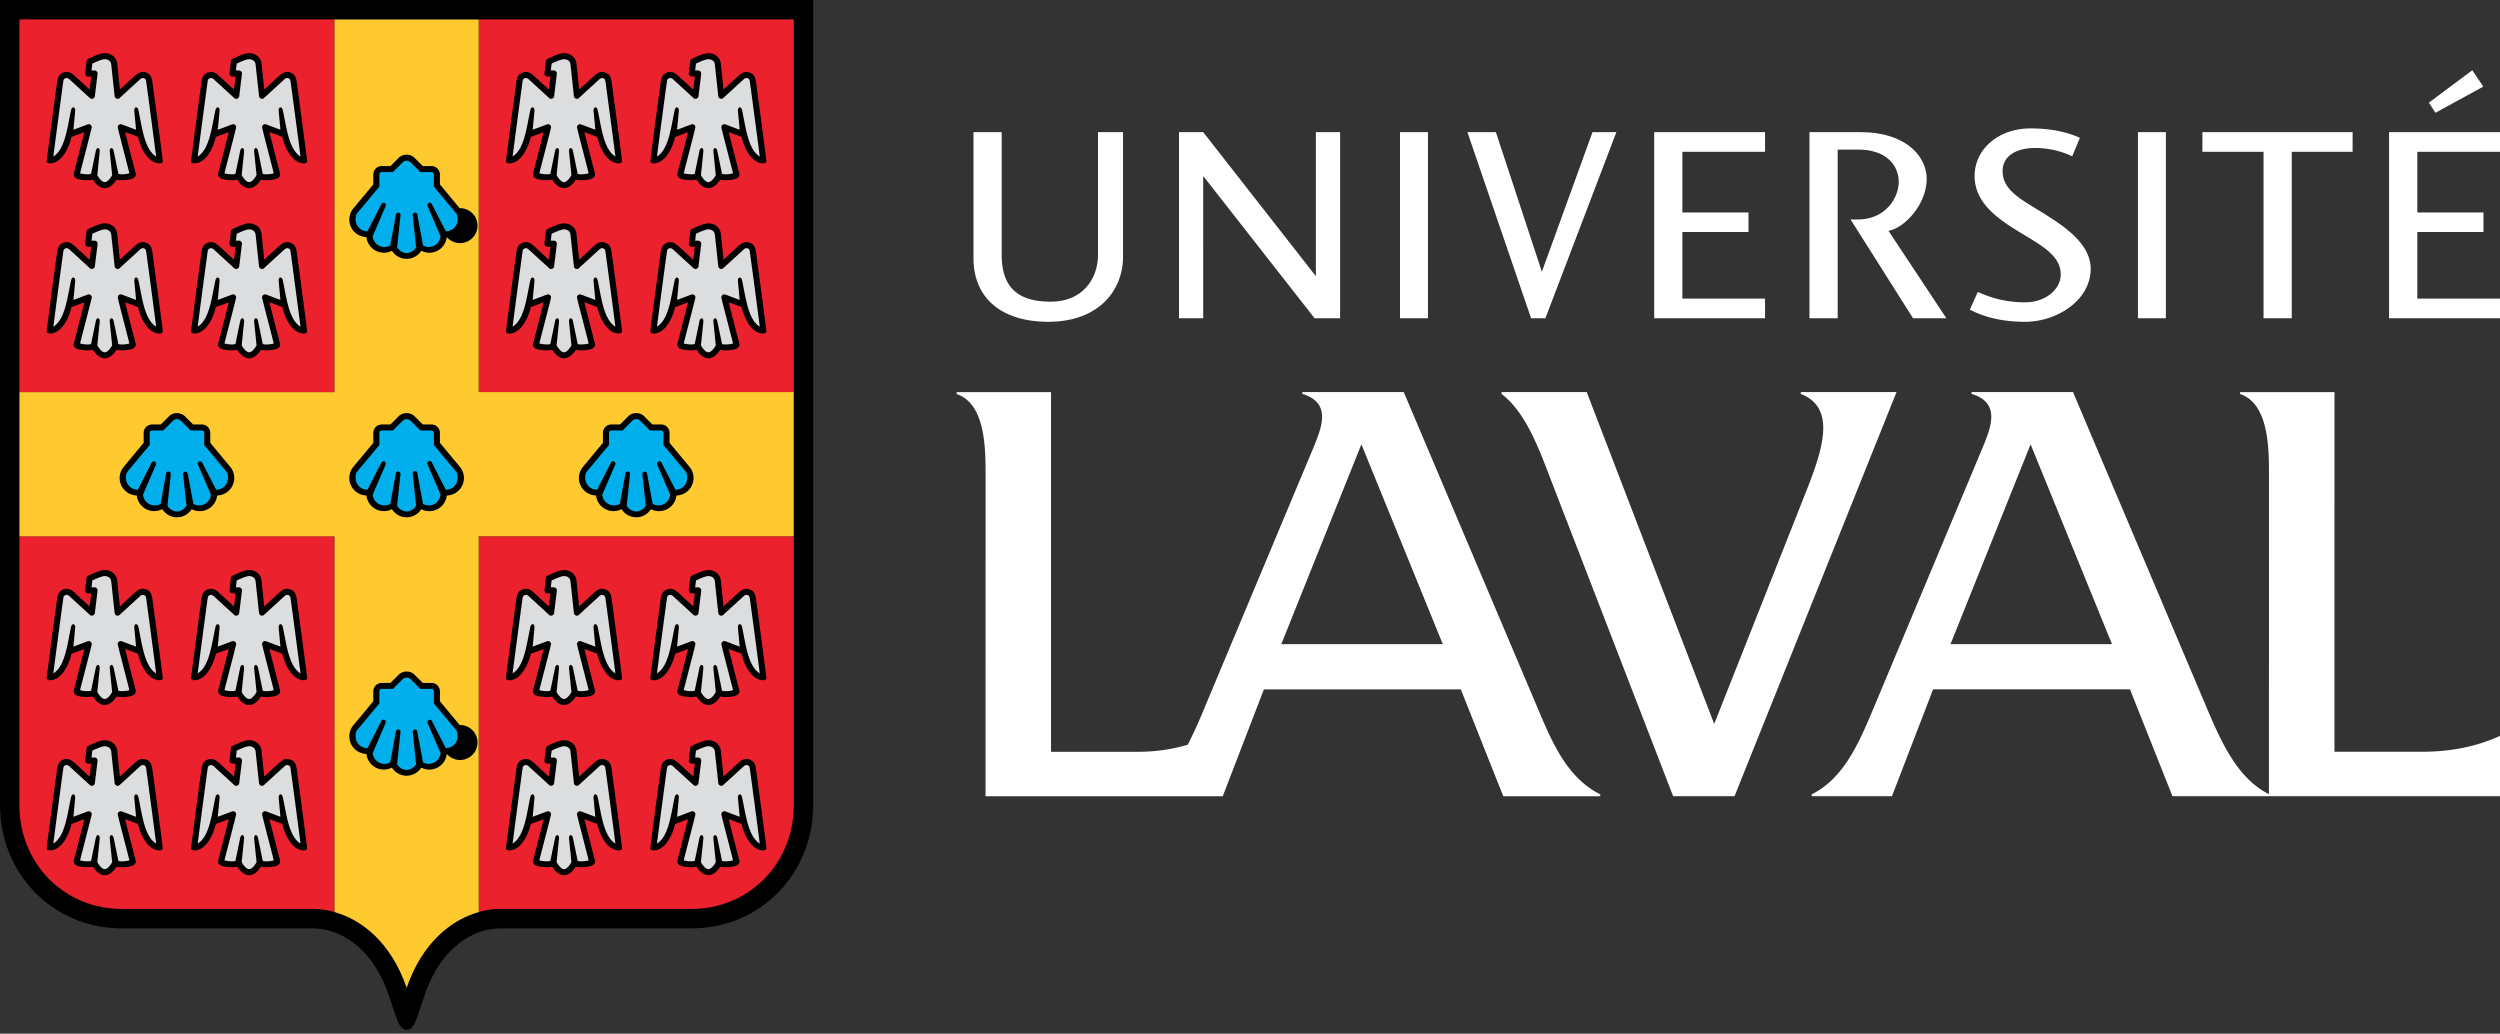
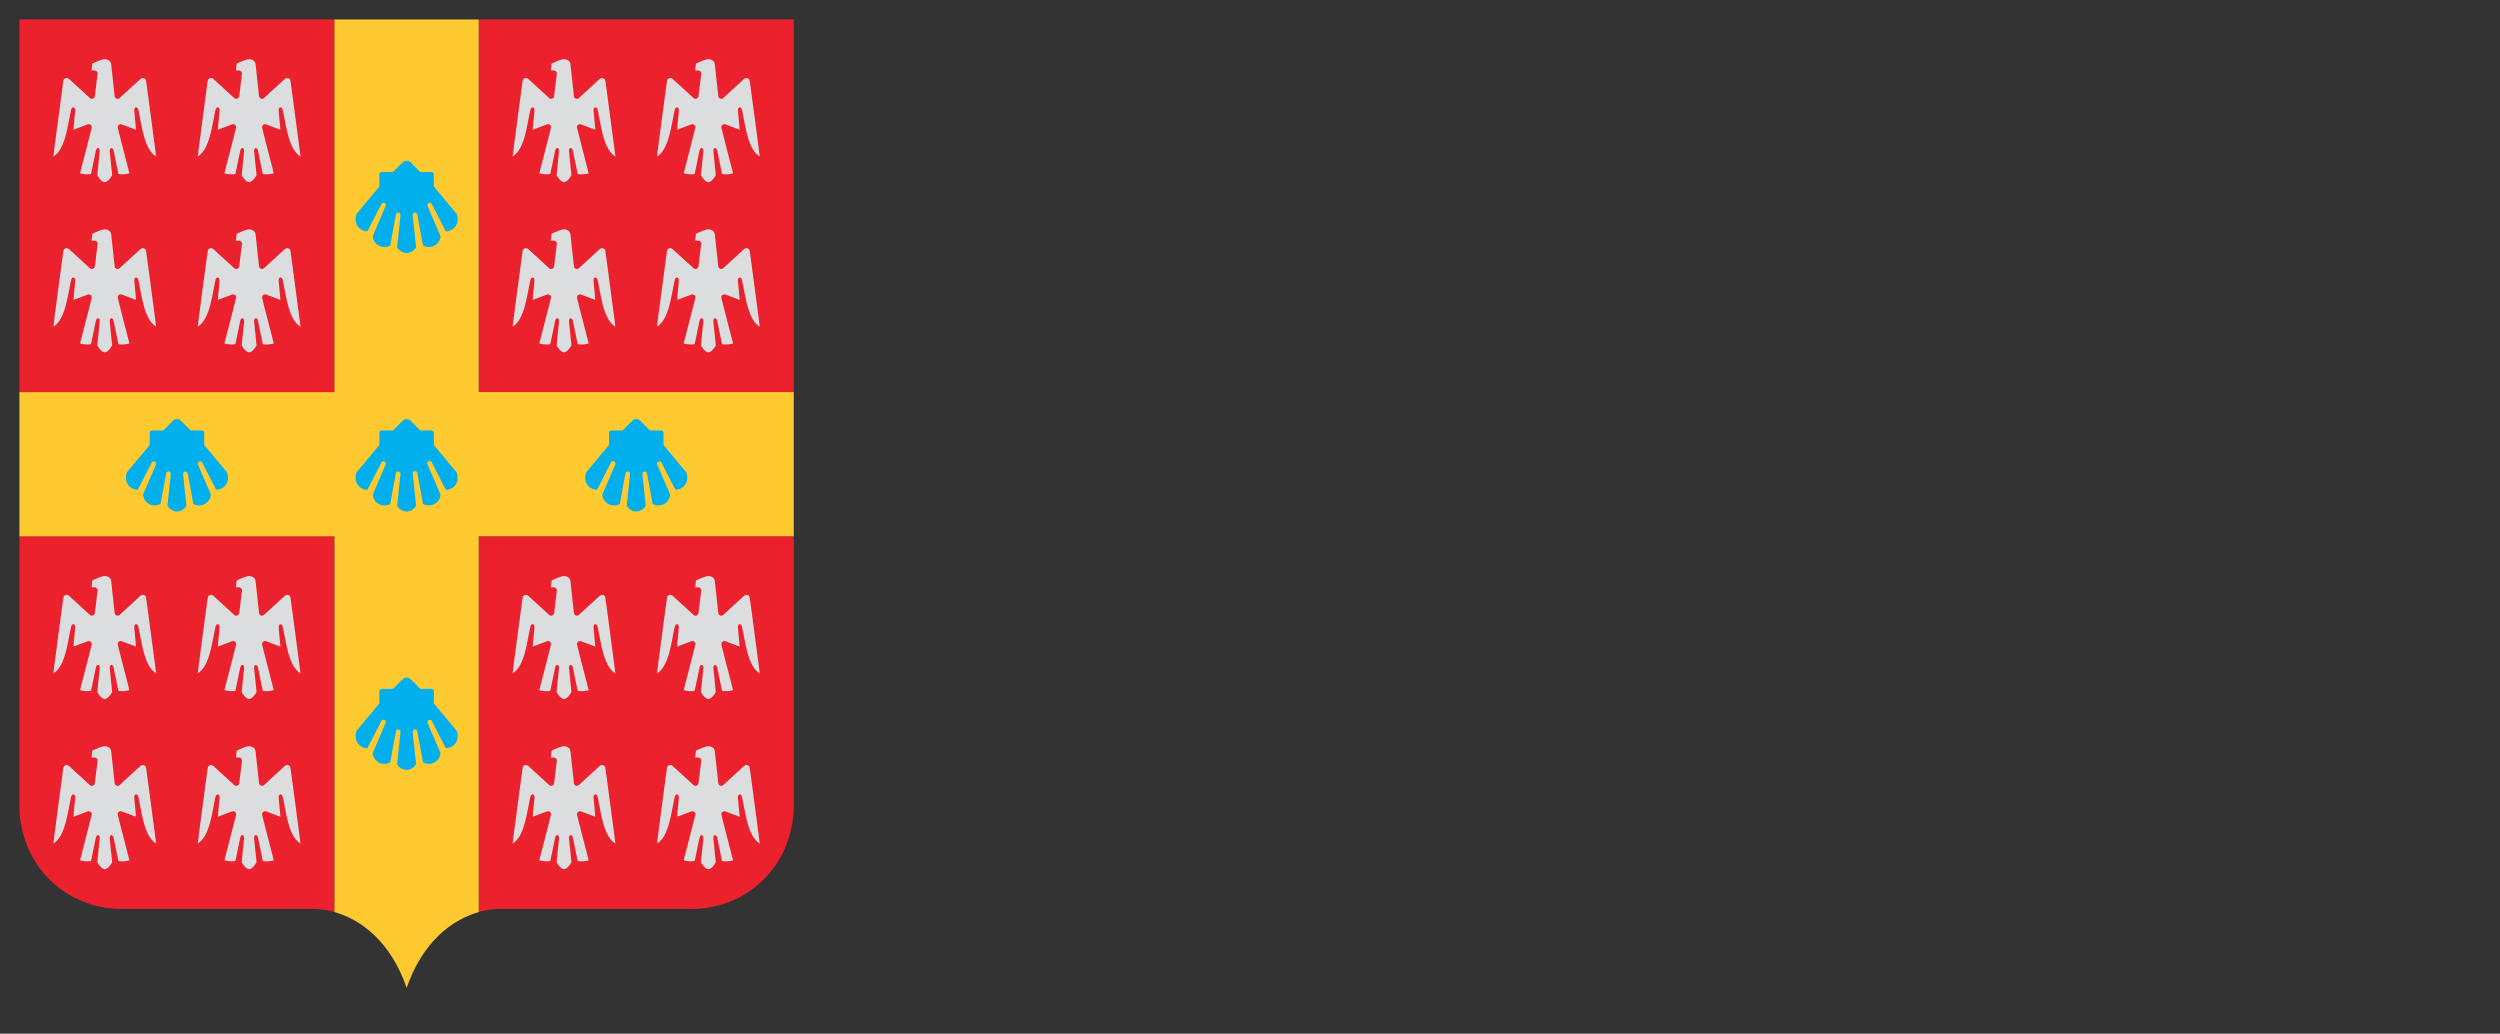
<svg xmlns="http://www.w3.org/2000/svg" viewBox="0 0 104 43">
  <rect x="0" y="0" width="104" height="43" fill="#333333" stroke="none" />
  <g fill="none">
-     <path d="M45.677 5.498h1.04v5.193c0 1.34-.96 2.695-3.109 2.695-1.949 0-3.111-.988-3.111-2.647V5.498h1.173v5.095c0 1.337.647 1.956 2.034 1.956 1.362 0 1.973-.982 1.973-1.956V5.498zm4.378 0h-1.008v7.741h1.006V7.321l4.635 5.919h1.06V5.498H54.74v5.992zm9.348 0v7.741H58.24V5.498zm1.642 0h1.184l1.913 5.807 2.106-5.807h.993l-2.952 7.741h-.596zm12.381 0v.816h-3.44v2.524h2.751v.813h-2.751v2.77h3.44v.819h-4.612V5.498zm5.136 4.106l.13-.037c.594-.176 1.457-1.09 1.457-2.125 0-.937-.862-1.944-2.755-1.944h-2.12v7.741h1.174V6.223h.84c1.254 0 1.699.721 1.699 1.34 0 .65-.531 1.567-1.711 1.567h-.292l2.6 4.11h1.386l-2.408-3.636zm7.165 1.813c0-.727-.69-1.142-1.486-1.623l-.268-.163c-.885-.538-1.829-1.207-1.829-2.306 0-1.129 1-1.983 2.324-1.983 1.135 0 1.766.265 2.057.392-.025.055-.291.697-.32.768a3.625 3.625 0 0 0-1.535-.346c-.839 0-1.362.366-1.362.954 0 .715.59 1.08 1.34 1.54l.34.208c-.002 0 .048.031.048.031.772.488 1.937 1.226 1.937 2.29 0 1.32-1.41 2.208-2.731 2.208-1.268 0-1.994-.353-2.295-.505l.33-.74a4.54 4.54 0 0 0 1.99.434c.802-.002 1.46-.522 1.46-1.16zM90.1 5.498v7.741h-1.161V5.498zm7.768 0v.816h-2.531v6.926h-1.174V6.314H91.62v-.816zm2.692.816v2.524h2.752v.813h-2.752v2.77H104v.819h-4.615V5.498H104v.816h-3.44zm2.288-3.392l.456.681-1.99 1.088-.272-.422zM74.914 16.31v.079c1.657.639.744 2.734.027 4.548l-3.63 9.178-5.303-13.804h-3.542v.078c1.035.79 1.58 2.352 2.083 3.654l5.054 13.08h2.553l6.74-16.813h-3.982zM104 30.613c-.979.448-2.056.66-3.254.66h-3.632V16.312h-3.927v.078c1.231.42 1.203 2.342 1.203 3.526l-.002 13.12c-1.308-.65-1.986-2.166-2.599-3.617L86.237 16.31h-4.219v.078c1.266.375.784 1.456.4 2.374l-4.46 10.655c-.609 1.451-1.239 2.957-2.592 3.627v.078h3.339l1.712-4.445h8.19l1.768 4.445H104v-2.51zm-22.859-3.817l3.332-8.312 3.386 8.312H81.14zM63.95 29.418l-5.554-13.107h-4.217v.078c1.265.376.784 1.456.4 2.375l-4.46 10.654a20.255 20.255 0 0 1-.707 1.562 7.205 7.205 0 0 1-2.057.294h-3.632V16.312h-3.926v.079c1.231.42 1.203 2.341 1.203 3.525l-.002 13.208h9.868l1.712-4.446h8.192l1.766 4.446h4.034v-.078c-1.397-.706-2.004-2.171-2.62-3.628zm-10.648-2.622l3.332-8.312 3.386 8.312h-6.718z" fill="#FFF" />
-     <path fill="#000" d="M0 0v33.482c0 2.882 2.22 5.138 5.052 5.138h7.958c1.064 0 2.449.718 3.142 2.733l.383 1.115c.095.23.228.377.381.377.15 0 .287-.147.381-.377l.384-1.115c.693-2.015 2.076-2.733 3.14-2.733h7.957c2.834 0 5.052-2.256 5.052-5.138V0H0z" />
    <path d="M.808.808h13.107V16.31H.808zm0 21.502v11.172c0 2.52 1.945 4.33 4.244 4.33h7.958c.287 0 .593.04.905.129V22.309H.808zM19.913.808h13.108V16.31H19.913zm.001 37.133a3.36 3.36 0 0 1 .906-.13h7.958c2.3 0 4.243-1.809 4.243-4.329V22.31H19.914v15.632z" fill="#EB212E" />
    <path fill="#FFCA30" d="M19.914 16.31V.809h-6v15.503H.809v5.998h13.107v15.632c1.138.32 2.354 1.267 3.001 3.151.647-1.882 1.862-2.83 2.998-3.15V22.308H33.02V16.31H19.914z" />
-     <path d="M5.643 7.21c.027.098-.037.177-.109.213-.136.069-.533.098-.685.048 0 0-.199.356-.492.356s-.492-.356-.492-.356c-.152.05-.549.021-.685-.048-.073-.036-.136-.116-.11-.214.085-.318.35-1.35.44-1.713l-.535.199c-.093.408-.38 1.066-.867 1.102-.07.006-.172-.023-.166-.09.063-.553.399-3.052.433-3.29.033-.238.107-.349.275-.403.161-.053.283-.015.457.143.134.119.62.57.62.57s.054-.411.069-.543h-.128a.127.127 0 0 1-.127-.126L3.6 2.56a.13.13 0 0 1 .074-.115s.21-.1.385-.168c.173-.066.3-.066.3-.066a.55.55 0 0 1 .339.113.47.47 0 0 1 .18.333l.11 1.068s.486-.45.62-.57c.174-.157.296-.195.457-.143.167.055.243.166.275.403.034.239.37 2.737.433 3.29.006.067-.096.097-.166.09-.487-.035-.773-.693-.867-1.102l-.536-.2c.09.364.356 1.397.44 1.715zm6.006 0c.027.098-.037.177-.11.213-.136.069-.532.098-.684.048 0 0-.2.356-.492.356-.293 0-.493-.356-.493-.356-.151.05-.548.021-.684-.048-.073-.036-.136-.116-.11-.214.085-.318.35-1.35.44-1.713l-.536.199c-.093.408-.379 1.066-.867 1.102-.07.006-.172-.023-.165-.09.063-.553.399-3.052.432-3.29.033-.238.108-.349.276-.403.161-.052.282-.015.456.143.134.119.62.57.62.57s.055-.41.07-.543h-.128a.126.126 0 0 1-.127-.126l.057-.497c0-.05.032-.096.075-.115 0 0 .21-.1.384-.168.174-.066.3-.066.3-.066a.55.55 0 0 1 .34.113c.102.08.164.194.179.333l.11 1.068s.487-.45.62-.57c.175-.157.296-.195.457-.143.168.055.243.166.276.403.033.239.37 2.737.432 3.29.007.067-.095.097-.165.09-.488-.035-.774-.693-.867-1.102l-.536-.2c.09.364.356 1.397.44 1.715zm-6.006 7.079c.027.098-.037.177-.109.213-.136.069-.533.098-.685.048 0 0-.199.356-.492.356s-.492-.356-.492-.356c-.152.05-.549.02-.685-.048-.073-.036-.136-.116-.11-.213.085-.319.35-1.352.44-1.714l-.535.2c-.093.407-.38 1.065-.867 1.1-.07.007-.172-.023-.166-.089.063-.553.399-3.052.433-3.29.033-.237.107-.348.275-.403.161-.052.283-.015.456.143.135.12.62.57.62.57s.055-.41.07-.543h-.128a.126.126 0 0 1-.127-.126l.057-.496a.13.13 0 0 1 .075-.116s.21-.1.384-.168c.174-.066.3-.066.3-.066a.55.55 0 0 1 .34.113.47.47 0 0 1 .18.333l.11 1.068s.486-.45.62-.57c.173-.157.295-.195.456-.142.168.054.244.165.276.402.034.238.37 2.737.433 3.29.006.067-.096.097-.166.09-.488-.035-.774-.693-.867-1.101l-.536-.2c.09.364.356 1.396.44 1.715zm6.006 0c.027.098-.037.177-.11.213-.136.069-.532.098-.684.048 0 0-.2.356-.492.356-.293 0-.493-.356-.493-.356-.151.05-.548.02-.684-.048-.073-.036-.136-.116-.11-.213.085-.319.35-1.352.44-1.714l-.536.2c-.093.407-.379 1.065-.867 1.1-.07.007-.172-.023-.165-.089.063-.553.399-3.052.432-3.29.033-.237.108-.348.276-.403.161-.052.282-.015.456.143.134.12.62.57.62.57s.055-.41.07-.543h-.128a.126.126 0 0 1-.127-.126l.057-.496a.13.13 0 0 1 .075-.116s.21-.1.384-.168c.174-.066.3-.066.3-.066a.55.55 0 0 1 .34.113c.102.08.164.195.179.333l.11 1.068s.487-.45.62-.57c.175-.157.296-.195.457-.142.168.054.243.165.276.402.033.238.37 2.737.432 3.29.007.067-.095.097-.165.09-.488-.035-.774-.693-.867-1.101l-.536-.2c.09.364.356 1.396.44 1.715zm13.1-7.079c.027.098-.037.177-.109.213-.136.069-.533.098-.685.048 0 0-.199.356-.492.356s-.492-.356-.492-.356c-.152.05-.549.021-.685-.048-.072-.036-.136-.116-.11-.214.085-.318.35-1.35.44-1.713l-.535.2c-.094.408-.38 1.066-.867 1.101-.07.007-.172-.022-.166-.09.063-.552.399-3.051.432-3.29.033-.237.108-.348.276-.402.161-.052.283-.015.457.143.134.118.62.57.62.57s.054-.411.068-.543h-.127a.127.127 0 0 1-.127-.126l.058-.497a.13.13 0 0 1 .074-.115s.21-.1.385-.168c.173-.067.299-.067.299-.067a.55.55 0 0 1 .339.113c.104.08.166.195.18.333l.111 1.069s.486-.45.62-.57c.173-.158.295-.195.456-.143.168.054.243.165.276.402.034.239.37 2.738.433 3.29.006.068-.096.097-.166.09-.488-.035-.774-.693-.867-1.101l-.536-.2c.09.363.356 1.396.44 1.714zm6.006 0c.027.098-.037.177-.11.213-.136.069-.533.098-.684.048 0 0-.2.356-.493.356s-.492-.356-.492-.356c-.152.05-.549.021-.685-.048-.072-.036-.136-.116-.109-.214.084-.318.35-1.35.44-1.713l-.536.2c-.094.408-.38 1.066-.867 1.101-.07.007-.172-.022-.166-.09.063-.552.399-3.051.433-3.29.032-.237.108-.348.275-.402.162-.052.283-.015.457.143.134.118.62.57.62.57s.054-.411.068-.543h-.127a.126.126 0 0 1-.127-.126l.058-.497c0-.05.031-.096.074-.115 0 0 .21-.1.385-.168.173-.067.299-.067.299-.067a.55.55 0 0 1 .34.113c.102.08.164.195.18.333l.11 1.069s.486-.45.62-.57c.174-.158.295-.195.457-.143.167.054.243.165.275.402.034.239.37 2.738.433 3.29.006.068-.096.097-.166.09-.488-.035-.774-.693-.867-1.101l-.536-.2c.091.363.357 1.396.44 1.714zm-6.006 7.079c.027.098-.037.177-.109.213-.136.069-.533.098-.685.048 0 0-.199.356-.492.356s-.492-.356-.492-.356c-.152.05-.549.02-.685-.048-.072-.036-.136-.116-.11-.213.085-.319.35-1.352.44-1.714l-.535.2c-.094.408-.38 1.066-.867 1.102-.07.006-.172-.024-.166-.09.063-.553.399-3.052.432-3.29.033-.238.108-.349.276-.403.161-.052.283-.015.457.142.134.12.62.57.62.57s.054-.41.068-.542h-.127a.126.126 0 0 1-.127-.126l.058-.497a.13.13 0 0 1 .074-.116s.21-.1.385-.168c.174-.066.3-.066.3-.066.14.004.248.042.338.113.104.08.166.195.18.333l.111 1.068s.486-.45.62-.57c.174-.157.295-.195.457-.142.167.054.243.165.275.402.034.238.37 2.737.433 3.29.006.067-.096.097-.166.09-.488-.035-.773-.693-.867-1.101l-.536-.2c.09.364.356 1.396.44 1.715zm6.006 0c.027.098-.037.177-.11.213-.136.069-.533.098-.684.048 0 0-.2.356-.493.356s-.492-.356-.492-.356c-.152.05-.549.02-.685-.048-.072-.036-.136-.116-.109-.213.084-.319.35-1.352.44-1.714l-.536.2c-.094.408-.38 1.066-.867 1.102-.07.006-.172-.024-.166-.09.063-.553.399-3.052.433-3.29.032-.238.108-.349.275-.403.162-.052.283-.015.457.142.134.12.62.57.62.57s.054-.41.068-.542h-.127a.126.126 0 0 1-.127-.126l.058-.497a.13.13 0 0 1 .074-.115s.21-.101.385-.168c.173-.066.299-.066.299-.066a.55.55 0 0 1 .34.113.48.48 0 0 1 .18.333l.11 1.068s.486-.45.62-.57c.174-.158.295-.195.457-.143.167.055.243.166.275.402.034.24.37 2.738.433 3.291.006.066-.096.096-.166.09-.488-.036-.774-.694-.867-1.102l-.536-.2c.091.364.357 1.396.44 1.715zM5.643 28.71c.027.099-.037.178-.109.214-.136.07-.533.098-.685.048 0 0-.199.356-.492.356s-.492-.356-.492-.356c-.152.05-.549.021-.685-.048-.073-.036-.136-.116-.11-.213.085-.319.35-1.352.44-1.713l-.535.198c-.093.409-.38 1.066-.867 1.102-.07.007-.172-.023-.166-.09.063-.553.399-3.052.433-3.29.033-.237.107-.348.275-.403.161-.052.283-.014.456.143.135.12.62.57.62.57s.055-.41.07-.543h-.128a.127.127 0 0 1-.127-.126l.057-.496a.13.13 0 0 1 .075-.116s.21-.1.384-.167c.174-.067.3-.067.3-.067a.55.55 0 0 1 .34.113.47.47 0 0 1 .18.333l.11 1.068s.486-.45.62-.57c.173-.157.295-.195.456-.142.168.054.244.165.276.402.034.239.37 2.738.433 3.29.006.067-.096.097-.166.09-.488-.035-.774-.693-.867-1.101l-.536-.2c.09.363.356 1.396.44 1.715zm6.006 0c.027.099-.037.178-.11.214-.136.07-.532.098-.684.048 0 0-.2.356-.492.356-.293 0-.493-.356-.493-.356-.151.05-.548.021-.684-.048-.073-.036-.136-.116-.11-.213.085-.319.35-1.352.44-1.713l-.536.198c-.093.409-.379 1.066-.867 1.102-.07.007-.172-.023-.165-.09.063-.553.399-3.052.432-3.29.033-.237.108-.348.276-.403.161-.052.282-.014.456.143.134.12.62.57.62.57s.055-.41.07-.543h-.128a.127.127 0 0 1-.127-.126l.057-.496c0-.05.032-.096.075-.116 0 0 .21-.1.384-.167.174-.067.3-.067.3-.067a.55.55 0 0 1 .34.113c.102.08.164.195.179.333l.11 1.068s.487-.45.62-.57c.175-.157.296-.195.457-.142.168.054.243.165.276.402.033.239.37 2.738.432 3.29.007.067-.095.097-.165.09-.488-.035-.774-.693-.867-1.101l-.536-.2c.09.363.356 1.396.44 1.715zm-6.006 7.08c.027.099-.037.177-.109.213-.136.07-.533.099-.685.048 0 0-.199.357-.492.357s-.492-.357-.492-.357c-.152.05-.549.02-.685-.048-.073-.036-.136-.115-.11-.213.085-.319.35-1.351.44-1.713l-.535.2c-.093.407-.38 1.065-.867 1.1-.07.007-.172-.022-.166-.089.063-.553.399-3.052.433-3.29.033-.237.107-.349.275-.403.161-.052.283-.015.456.143.135.119.62.57.62.57s.055-.41.07-.543h-.128a.127.127 0 0 1-.127-.126l.057-.496a.13.13 0 0 1 .075-.116s.21-.1.384-.168c.174-.066.3-.066.3-.066a.55.55 0 0 1 .34.113.47.47 0 0 1 .18.333l.11 1.068s.486-.45.62-.57c.173-.157.295-.195.456-.142.168.054.244.165.276.402.034.238.37 2.737.433 3.29.006.067-.096.096-.166.09-.488-.035-.774-.693-.867-1.102l-.536-.199c.09.363.356 1.396.44 1.714zm6.006 0c.027.099-.037.177-.11.213-.136.07-.532.099-.684.048 0 0-.2.357-.492.357-.293 0-.493-.357-.493-.357-.151.05-.548.02-.684-.048-.073-.036-.136-.115-.11-.213.085-.319.35-1.351.44-1.713l-.536.2c-.093.407-.379 1.065-.867 1.1-.07.007-.172-.022-.165-.089.063-.553.399-3.052.432-3.29.033-.237.108-.349.276-.403.161-.052.282-.015.456.143.134.119.62.57.62.57s.055-.41.07-.543h-.128a.126.126 0 0 1-.127-.126l.057-.496a.13.13 0 0 1 .075-.116s.21-.1.384-.168c.174-.066.3-.066.3-.066a.55.55 0 0 1 .34.113c.102.08.164.195.179.333l.11 1.068s.487-.45.62-.57c.175-.157.296-.195.457-.142.168.054.243.165.276.402.033.238.37 2.737.432 3.29.007.067-.095.096-.165.09-.488-.035-.774-.693-.867-1.102l-.536-.199c.09.363.356 1.396.44 1.714zm13.1-7.08c.027.099-.037.178-.109.214-.136.07-.533.098-.685.048 0 0-.199.356-.492.356s-.492-.356-.492-.356c-.152.05-.549.021-.685-.048-.072-.036-.136-.116-.11-.213.085-.319.35-1.352.44-1.713l-.535.199c-.094.408-.38 1.066-.867 1.102-.07.006-.172-.023-.166-.09.063-.553.399-3.052.432-3.29.033-.238.108-.349.276-.403.161-.052.283-.015.457.143.134.119.62.57.62.57s.054-.411.068-.543h-.127a.127.127 0 0 1-.127-.126l.058-.497a.13.13 0 0 1 .074-.115s.21-.1.385-.168c.173-.066.299-.066.299-.066a.55.55 0 0 1 .339.113c.104.08.166.195.18.333l.111 1.068s.486-.45.62-.57c.173-.157.295-.195.456-.143.168.055.243.166.276.403.034.238.37 2.737.433 3.29.006.067-.096.097-.166.09-.488-.035-.774-.693-.867-1.102l-.536-.199c.09.362.356 1.395.44 1.714zm6.006 0c.027.099-.037.178-.11.214-.136.07-.533.098-.684.048 0 0-.2.356-.493.356s-.492-.356-.492-.356c-.152.05-.549.021-.685-.048-.072-.036-.136-.116-.109-.213.084-.319.35-1.352.44-1.713l-.536.199c-.094.408-.38 1.066-.867 1.102-.07.006-.172-.023-.166-.09.063-.553.399-3.052.433-3.29.032-.238.108-.349.275-.403.162-.052.283-.015.457.143.134.119.62.57.62.57s.054-.411.068-.543h-.127a.126.126 0 0 1-.127-.126l.058-.497c0-.05.031-.096.074-.115 0 0 .21-.1.385-.168.173-.066.299-.066.299-.066a.55.55 0 0 1 .34.113c.102.08.164.195.18.333l.11 1.068s.486-.45.62-.57c.174-.157.295-.195.457-.143.167.055.243.166.275.403.034.238.37 2.737.433 3.29.006.067-.096.097-.166.09-.488-.035-.774-.693-.867-1.102l-.536-.199c.091.362.357 1.395.44 1.714zm-6.006 7.08c.027.099-.037.177-.109.213-.136.07-.533.099-.685.048 0 0-.199.357-.492.357s-.492-.357-.492-.357c-.152.05-.549.02-.685-.048-.072-.036-.136-.115-.11-.213.085-.319.35-1.351.44-1.713l-.535.2c-.094.407-.38 1.065-.867 1.1-.07.007-.172-.022-.166-.089.063-.553.399-3.052.432-3.29.033-.237.108-.349.276-.403.161-.052.283-.015.457.143.134.119.62.57.62.57s.054-.41.068-.543h-.127a.127.127 0 0 1-.127-.126l.058-.496a.13.13 0 0 1 .074-.116s.21-.1.385-.168c.173-.066.299-.066.299-.066a.55.55 0 0 1 .339.113c.104.08.166.195.18.333l.111 1.068s.486-.45.62-.57c.173-.157.295-.195.456-.142.168.054.243.165.276.402.034.238.37 2.737.433 3.29.006.067-.096.096-.166.09-.488-.035-.774-.693-.867-1.102l-.536-.199c.09.363.356 1.396.44 1.714zm6.006 0c.027.099-.037.177-.11.213-.136.07-.533.099-.684.048 0 0-.2.357-.493.357s-.492-.357-.492-.357c-.152.05-.549.02-.685-.048-.072-.036-.136-.115-.109-.213.084-.319.35-1.351.44-1.713l-.536.2c-.094.407-.38 1.065-.867 1.1-.07.007-.172-.022-.166-.089.063-.553.399-3.052.433-3.29.032-.237.108-.349.275-.403.162-.052.283-.015.457.143.134.119.62.57.62.57s.054-.41.068-.543h-.127a.126.126 0 0 1-.127-.126l.058-.496a.13.13 0 0 1 .074-.116s.21-.1.385-.168c.173-.066.299-.066.299-.066a.55.55 0 0 1 .34.113c.102.08.164.195.18.333l.11 1.068s.486-.45.62-.57c.174-.157.295-.195.457-.142.167.054.243.165.275.402.034.238.37 2.737.433 3.29.006.067-.096.096-.166.09-.488-.035-.774-.693-.867-1.102l-.536-.199c.091.363.357 1.396.44 1.714zm-13.84-25.022a.724.724 0 0 0 .611-.337.728.728 0 0 0 1.06-.57.727.727 0 1 0 .536-1.201l-.821-.988v-.41a.352.352 0 0 0-.35-.354h-.363c-.04-.04-.328-.325-.33-.33a.476.476 0 0 0-.343-.144c-.13 0-.252.05-.343.144-.002.005-.289.29-.33.33h-.362a.352.352 0 0 0-.35.354v.41l-.822.987a.727.727 0 0 0 .536 1.202.728.728 0 0 0 1.06.57.721.721 0 0 0 .611.337zm0 10.752a.724.724 0 0 0 .611-.338.728.728 0 0 0 1.06-.57.73.73 0 0 0 .714-.728.73.73 0 0 0-.178-.474c-.176-.21-.811-.976-.821-.987v-.41a.352.352 0 0 0-.35-.355h-.363c-.04-.039-.328-.324-.33-.33a.476.476 0 0 0-.343-.143c-.13 0-.252.05-.343.143-.002.006-.289.291-.33.33h-.362a.353.353 0 0 0-.35.354v.41l-.822.988a.73.73 0 0 0-.177.474c0 .395.32.72.713.727a.728.728 0 0 0 1.06.57.722.722 0 0 0 .611.338zm-9.554 0a.724.724 0 0 0 .612-.338.728.728 0 0 0 1.06-.57.73.73 0 0 0 .713-.728.73.73 0 0 0-.178-.474l-.82-.987v-.41a.353.353 0 0 0-.352-.355h-.362c-.04-.039-.327-.324-.33-.33a.475.475 0 0 0-.343-.143.472.472 0 0 0-.342.143c-.002.006-.29.291-.33.33h-.362a.353.353 0 0 0-.351.354v.41l-.821.988a.73.73 0 0 0-.178.474c0 .395.32.72.713.727a.729.729 0 0 0 1.06.57c.13.203.353.338.611.338zm19.106 0a.724.724 0 0 0 .612-.338.728.728 0 0 0 1.06-.57.73.73 0 0 0 .713-.728.73.73 0 0 0-.178-.474l-.82-.987v-.41a.352.352 0 0 0-.351-.355h-.363c-.04-.039-.327-.324-.33-.33a.476.476 0 0 0-.342-.143.473.473 0 0 0-.344.143c-.001.006-.289.291-.33.33h-.362c-.194 0-.35.16-.35.354v.41l-.821.988a.73.73 0 0 0-.178.474c0 .395.32.72.713.727a.729.729 0 0 0 1.06.57.722.722 0 0 0 .611.338zm-9.552 10.75a.724.724 0 0 0 .611-.338.728.728 0 0 0 1.06-.57.727.727 0 1 0 .536-1.201l-.821-.988v-.41a.352.352 0 0 0-.35-.354h-.363c-.04-.04-.328-.325-.33-.33a.475.475 0 0 0-.343-.144c-.13 0-.252.05-.343.144-.002.005-.289.29-.33.33h-.362a.352.352 0 0 0-.35.353v.41l-.822.989a.727.727 0 0 0 .536 1.201.728.728 0 0 0 1.06.57.722.722 0 0 0 .611.338z" fill="#000" />
    <path d="M16.915 10.53a.484.484 0 0 0 .395-.243l-.14-1.32a.098.098 0 1 1 .193-.024l.234 1.268a.489.489 0 0 0 .73-.385l-.54-1.255a.099.099 0 0 1 .05-.129c.048-.02.103 0 .126.046l.583 1.135c.002 0 0 0 0 0a.49.49 0 0 0 .492-.489c0-.103-.01-.19-.062-.262l-.927-1.11V7.26c0-.056-.04-.103-.099-.103h-.466l-.403-.404a.236.236 0 0 0-.33 0l-.405.404h-.466c-.06 0-.098.048-.098.103v.501l-.927 1.111c-.053.072-.062.16-.062.262 0 .27.22.49.491.49 0 0-.002 0 0 0l.584-1.136a.098.098 0 0 1 .126-.046c.05.022.072.08.05.129l-.54 1.255a.488.488 0 0 0 .73.385l.233-1.268a.098.098 0 1 1 .193.024l-.14 1.32c.08.14.226.233.395.243zm0 10.75a.484.484 0 0 0 .395-.243l-.14-1.319a.098.098 0 1 1 .193-.024l.234 1.268a.49.49 0 0 0 .73-.385l-.54-1.255a.098.098 0 1 1 .177-.083l.582 1.135c.002 0 0 0 0 0a.49.49 0 0 0 .492-.489c0-.103-.01-.19-.062-.262l-.927-1.11v-.502c0-.056-.04-.103-.099-.103h-.466l-.403-.405a.235.235 0 0 0-.33 0l-.405.405h-.466c-.06 0-.098.047-.098.103v.501l-.927 1.11c-.053.073-.062.16-.062.263 0 .27.22.489.491.489 0 0-.002 0 0 0l.584-1.135a.098.098 0 0 1 .177.083l-.54 1.255a.488.488 0 0 0 .729.385l.233-1.268a.097.097 0 0 1 .11-.079c.05.007.086.053.083.103l-.14 1.32c.08.14.226.232.395.242zm-9.554 0a.485.485 0 0 0 .396-.243l-.14-1.319a.098.098 0 0 1 .193-.024l.234 1.268a.49.49 0 0 0 .73-.385l-.541-1.255a.098.098 0 0 1 .176-.083l.584 1.135c.002 0 0 0 0 0a.49.49 0 0 0 .49-.489c0-.103-.008-.19-.06-.262l-.928-1.11v-.502c0-.056-.039-.103-.098-.103H7.93l-.403-.405a.235.235 0 0 0-.33 0l-.404.405h-.466c-.06 0-.099.047-.099.103v.501l-.927 1.11c-.053.073-.062.16-.062.263 0 .27.22.489.492.489 0 0-.002 0 0 0l.583-1.135a.098.098 0 0 1 .176.083l-.54 1.255a.489.489 0 0 0 .73.385l.233-1.268a.097.097 0 0 1 .11-.079.097.097 0 0 1 .083.103l-.14 1.32c.08.14.226.232.395.242zm19.106 0a.485.485 0 0 0 .396-.243l-.14-1.319a.098.098 0 0 1 .193-.024l.234 1.268a.49.49 0 0 0 .73-.385l-.541-1.255a.098.098 0 0 1 .176-.083l.583 1.135c.003 0 0 0 0 0a.49.49 0 0 0 .492-.489c0-.103-.01-.19-.062-.262l-.927-1.111v-.502c0-.056-.039-.103-.098-.103h-.467l-.403-.404a.234.234 0 0 0-.33 0l-.404.404h-.467c-.059 0-.098.048-.098.103v.502l-.927 1.11c-.053.072-.062.16-.062.262 0 .27.22.49.491.49 0 0-.002 0 0 0l.583-1.136a.098.098 0 0 1 .177.083l-.54 1.255a.488.488 0 0 0 .73.385l.232-1.268a.097.097 0 0 1 .11-.079c.05.008.087.053.083.104l-.14 1.319c.08.14.226.233.396.243zm-9.552 10.75a.483.483 0 0 0 .395-.242l-.14-1.32a.098.098 0 1 1 .193-.025l.234 1.27a.49.49 0 0 0 .73-.386l-.54-1.255a.098.098 0 0 1 .176-.083l.583 1.135c.002 0 0 0 0 0a.49.49 0 0 0 .492-.489c0-.103-.01-.19-.062-.262l-.927-1.11v-.502c0-.055-.04-.103-.099-.103h-.466l-.403-.404a.236.236 0 0 0-.33 0l-.405.404h-.466c-.06 0-.099.048-.099.103v.501l-.926 1.111c-.053.072-.062.16-.062.262 0 .27.22.49.491.49 0 0-.002 0 0 0l.583-1.136a.098.098 0 0 1 .177.083l-.54 1.255a.488.488 0 0 0 .73.385l.232-1.268a.098.098 0 1 1 .193.025l-.14 1.319c.08.14.227.233.396.243z" fill="#00AFEC" />
    <path d="M5.384 7.21a1.165 1.165 0 0 1-.379.039.35.35 0 0 1-.068-.012l-.013-.01-.195-.945c-.036-.174-.18-.16-.163.031l.1.974c-.027.05-.17.29-.31.29-.137 0-.282-.24-.308-.29l.099-.974c.017-.192-.127-.205-.162-.031l-.195.945-.014.01a.306.306 0 0 1-.068.012 1.184 1.184 0 0 1-.378-.04c.123-.488.404-1.552.484-1.895a.122.122 0 0 0-.122-.147.166.166 0 0 0-.058.013c-.121.046-.47.178-.58.218l.073-.777c.016-.193-.138-.207-.172-.034-.153.687-.238 1.619-.736 1.924.039-.328.364-2.768.41-3.095.012-.077.013-.134.1-.163.062-.021.118.004.174.06l.818.748c.032.04.085.06.134.045a.131.131 0 0 0 .091-.107l.113-.926a.117.117 0 0 0-.031-.096.123.123 0 0 0-.092-.045h-.128l.033-.286c.092-.045.342-.158.459-.176a.092.092 0 0 0 .009-.003c.004-.002.048-.004.048-.004.07 0 .136.021.184.06.05.038.08.091.086.162L4.769 4a.13.13 0 0 0 .09.107.127.127 0 0 0 .134-.045s.814-.746.818-.748c.056-.056.112-.081.174-.06.087.029.088.086.1.163.047.326.37 2.767.41 3.095-.497-.306-.584-1.237-.736-1.924-.033-.174-.189-.16-.172.033l.073.777c-.11-.04-.458-.172-.58-.217a.166.166 0 0 0-.057-.013.123.123 0 0 0-.123.146c.08.344.361 1.408.484 1.896zm6.006 0a1.167 1.167 0 0 1-.379.039.355.355 0 0 1-.068-.012l-.013-.01-.195-.945c-.036-.174-.18-.16-.162.031l.1.974c-.027.05-.172.29-.31.29s-.283-.24-.309-.29l.1-.974c.016-.192-.127-.205-.163-.031l-.195.945-.013.01a.307.307 0 0 1-.068.012 1.186 1.186 0 0 1-.378-.04c.122-.488.404-1.552.484-1.895a.123.123 0 0 0-.123-.147.166.166 0 0 0-.058.013c-.121.046-.47.178-.58.218l.074-.777c.016-.193-.14-.207-.172-.034-.153.687-.24 1.619-.736 1.924.038-.328.363-2.768.409-3.095.013-.077.014-.134.1-.163.062-.021.118.004.174.06l.818.749c.032.04.085.059.135.044a.131.131 0 0 0 .09-.107l.114-.926a.115.115 0 0 0-.032-.096.123.123 0 0 0-.092-.045h-.128l.034-.286c.092-.044.342-.158.459-.176l.008-.002c.004-.002.048-.004.048-.004a.3.3 0 0 1 .185.058c.05.04.08.093.085.164l.143 1.313a.13.13 0 0 0 .09.107.126.126 0 0 0 .133-.044l.818-.749c.056-.056.112-.081.174-.06.087.03.088.086.1.163.047.327.371 2.767.41 3.095-.497-.305-.583-1.237-.736-1.924-.033-.173-.188-.16-.172.034l.073.777c-.11-.04-.458-.172-.58-.218a.166.166 0 0 0-.058-.013.123.123 0 0 0-.122.147c.079.343.36 1.407.483 1.895zm-6.006 7.079a1.184 1.184 0 0 1-.379.04.375.375 0 0 1-.068-.013l-.013-.01-.195-.945c-.036-.173-.18-.16-.163.032l.1.974c-.027.05-.17.289-.31.289-.137 0-.282-.24-.308-.29l.099-.973c.017-.192-.127-.205-.162-.032l-.195.944-.013.01a.325.325 0 0 1-.068.013 1.203 1.203 0 0 1-.378-.04c.122-.488.404-1.551.484-1.895a.122.122 0 0 0-.123-.146.171.171 0 0 0-.057.012c-.122.047-.47.178-.58.218l.073-.777c.016-.193-.139-.208-.172-.034-.153.687-.239 1.619-.736 1.924.038-.329.363-2.769.41-3.095.012-.077.013-.134.1-.164.062-.02.117.005.174.062l.818.748c.031.04.084.058.134.044a.132.132 0 0 0 .09-.107l.114-.926a.117.117 0 0 0-.032-.096.124.124 0 0 0-.092-.045h-.128l.034-.286c.092-.044.341-.158.459-.176a.102.102 0 0 0 .008-.002c.004-.002.048-.005.048-.005.071 0 .137.02.185.059.05.04.08.092.086.163l.142 1.314a.13.13 0 0 0 .09.107.127.127 0 0 0 .133-.044l.818-.748c.057-.057.112-.082.174-.062.087.03.088.087.1.164.047.326.372 2.766.41 3.095-.497-.305-.583-1.237-.736-1.924-.033-.174-.188-.16-.171.034l.073.777a73.27 73.27 0 0 1-.58-.218.171.171 0 0 0-.058-.012.123.123 0 0 0-.122.146c.078.344.36 1.407.483 1.896zm6.006 0a1.186 1.186 0 0 1-.379.04.38.38 0 0 1-.068-.013l-.013-.01-.195-.945c-.036-.173-.18-.16-.162.032l.1.974c-.027.05-.172.289-.31.289s-.283-.24-.309-.29l.1-.973c.016-.192-.127-.205-.163-.032l-.195.944-.013.01a.325.325 0 0 1-.068.013 1.205 1.205 0 0 1-.379-.04c.123-.488.405-1.551.484-1.895a.122.122 0 0 0-.123-.146.171.171 0 0 0-.057.012c-.122.047-.47.178-.58.218l.073-.777c.017-.193-.138-.208-.172-.034-.152.687-.239 1.619-.736 1.924.039-.329.363-2.769.41-3.095.012-.077.013-.134.1-.164.062-.02.117.005.174.062l.818.748c.032.04.085.058.134.044a.132.132 0 0 0 .091-.107l.113-.926a.116.116 0 0 0-.031-.096.123.123 0 0 0-.092-.045h-.128l.034-.286c.092-.044.341-.158.459-.176l.008-.002c.004-.002.048-.005.048-.005a.29.29 0 0 1 .184.059c.05.04.08.092.086.163l.143 1.314a.13.13 0 0 0 .089.107.127.127 0 0 0 .134-.044s.814-.746.818-.748c.056-.057.112-.082.174-.062.086.03.088.087.1.164.046.326.37 2.766.41 3.095-.498-.305-.584-1.237-.736-1.924-.034-.174-.189-.16-.172.034l.073.777a73.27 73.27 0 0 1-.58-.218.171.171 0 0 0-.058-.012.122.122 0 0 0-.123.146c.08.344.362 1.407.484 1.896zm13.1-7.079a1.163 1.163 0 0 1-.379.039.35.35 0 0 1-.068-.012l-.013-.01-.195-.945c-.036-.174-.18-.16-.163.031l.1.974c-.027.05-.17.29-.31.29-.137 0-.282-.24-.308-.29l.1-.974c.016-.192-.127-.205-.163-.031l-.195.945-.013.01a.306.306 0 0 1-.069.012 1.183 1.183 0 0 1-.378-.04c.123-.488.405-1.552.484-1.895a.122.122 0 0 0-.122-.147.166.166 0 0 0-.058.013c-.121.046-.47.178-.58.218l.073-.777c.016-.193-.139-.207-.172-.034-.153.687-.239 1.619-.736 1.924a398.2 398.2 0 0 1 .41-3.095c.012-.077.013-.134.1-.163.062-.021.117.004.174.06l.818.749c.031.04.084.059.134.044a.131.131 0 0 0 .091-.107l.113-.926a.116.116 0 0 0-.031-.096.119.119 0 0 0-.092-.045h-.128l.034-.286c.092-.045.342-.158.459-.176a.092.092 0 0 0 .008-.003c.004-.002.048-.004.048-.004.071 0 .137.021.185.06.05.038.08.091.085.162L23.875 4a.13.13 0 0 0 .09.107.126.126 0 0 0 .134-.045s.814-.746.818-.748c.056-.056.112-.081.173-.06.087.029.089.086.101.163.046.326.37 2.767.41 3.095-.498-.306-.584-1.237-.736-1.924-.033-.174-.189-.16-.172.033l.073.777c-.11-.04-.459-.172-.58-.217a.166.166 0 0 0-.058-.013.123.123 0 0 0-.122.146c.08.344.361 1.408.483 1.896zm6.005 0a1.166 1.166 0 0 1-.378.039.354.354 0 0 1-.069-.012l-.013-.01-.195-.945c-.036-.174-.179-.16-.162.031l.099.974c-.026.05-.17.29-.309.29-.138 0-.282-.24-.309-.29l.1-.974c.017-.192-.127-.205-.162-.031l-.195.945-.014.01a.303.303 0 0 1-.068.012 1.183 1.183 0 0 1-.378-.04c.123-.488.404-1.552.484-1.895a.123.123 0 0 0-.123-.147.164.164 0 0 0-.057.013c-.122.046-.47.178-.58.218l.073-.777c.016-.193-.139-.207-.172-.034-.153.687-.239 1.619-.736 1.924.038-.328.363-2.768.41-3.095.012-.077.013-.134.1-.163.062-.021.117.004.174.06l.818.749c.031.04.084.059.133.044a.132.132 0 0 0 .092-.107l.113-.926a.115.115 0 0 0-.032-.096.124.124 0 0 0-.092-.045h-.128l.034-.286c.092-.044.341-.158.459-.176a.092.092 0 0 0 .008-.002c.004-.002.048-.004.048-.004a.3.3 0 0 1 .185.058c.05.04.08.093.085.164l.143 1.313a.13.13 0 0 0 .09.107.127.127 0 0 0 .133-.044l.818-.749c.057-.056.112-.081.174-.06.087.03.088.086.1.163.047.327.371 2.767.41 3.095-.497-.305-.583-1.237-.736-1.924-.033-.173-.188-.16-.172.034l.073.777c-.11-.04-.458-.172-.58-.218a.166.166 0 0 0-.057-.013.123.123 0 0 0-.123.147c.08.343.361 1.407.484 1.895zm-6.005 7.079a1.182 1.182 0 0 1-.379.04.375.375 0 0 1-.068-.013l-.013-.01-.195-.945c-.036-.173-.18-.16-.163.032l.1.974c-.027.05-.17.289-.31.289-.137 0-.282-.24-.308-.29l.1-.973c.016-.192-.127-.205-.163-.032l-.195.944-.013.01a.325.325 0 0 1-.069.013 1.202 1.202 0 0 1-.378-.04c.123-.488.405-1.551.484-1.895a.122.122 0 0 0-.122-.146.171.171 0 0 0-.058.012 47.7 47.7 0 0 1-.58.218l.073-.777c.016-.193-.139-.208-.172-.034-.153.687-.239 1.619-.736 1.924.038-.329.363-2.769.41-3.095.012-.077.013-.134.1-.164.062-.02.117.005.174.062l.818.748c.031.04.084.058.134.044a.132.132 0 0 0 .091-.107l.113-.926a.117.117 0 0 0-.031-.096.124.124 0 0 0-.093-.045h-.127l.033-.286c.092-.044.342-.158.459-.176l.009-.002c.003-.002.047-.005.047-.005a.29.29 0 0 1 .185.059c.05.04.08.092.085.163l.143 1.314a.13.13 0 0 0 .089.107.127.127 0 0 0 .134-.044s.814-.746.818-.748c.057-.057.112-.082.174-.062.087.03.088.087.1.164.047.326.371 2.766.41 3.095-.497-.305-.584-1.237-.736-1.924-.033-.174-.188-.16-.172.034l.073.777c-.11-.04-.458-.172-.58-.218a.171.171 0 0 0-.057-.012.123.123 0 0 0-.123.146c.08.344.362 1.407.484 1.896zm6.005 0a1.185 1.185 0 0 1-.378.04.379.379 0 0 1-.069-.013l-.013-.01-.195-.945c-.036-.173-.179-.16-.162.032l.099.974c-.026.05-.17.289-.309.289-.138 0-.282-.24-.309-.29l.1-.973c.017-.192-.127-.205-.162-.032l-.195.944-.014.01a.321.321 0 0 1-.068.013 1.202 1.202 0 0 1-.378-.04c.123-.488.404-1.551.484-1.895a.122.122 0 0 0-.123-.146.17.17 0 0 0-.057.012c-.122.047-.47.178-.58.218l.073-.777c.016-.193-.139-.208-.172-.034-.153.687-.239 1.619-.736 1.924.038-.329.363-2.769.41-3.095.012-.077.013-.134.1-.164.062-.02.117.005.174.062l.818.748c.031.04.084.058.133.044a.133.133 0 0 0 .092-.107l.113-.926a.116.116 0 0 0-.032-.096.124.124 0 0 0-.092-.045h-.128l.034-.286c.092-.044.341-.158.459-.176l.008-.002a.295.295 0 0 1 .232.054c.05.04.08.092.086.163l.143 1.314a.13.13 0 0 0 .09.107.127.127 0 0 0 .133-.044l.818-.748c.057-.057.112-.082.174-.062.087.03.088.087.1.164.047.326.371 2.766.41 3.095-.497-.305-.583-1.237-.736-1.924-.033-.174-.188-.16-.172.034l.073.777c-.11-.04-.458-.172-.58-.218a.171.171 0 0 0-.057-.012.123.123 0 0 0-.123.146c.08.344.361 1.407.484 1.896zM5.384 28.71a1.165 1.165 0 0 1-.379.04.325.325 0 0 1-.068-.012l-.013-.01-.195-.945c-.036-.173-.18-.16-.163.032l.1.974c-.027.05-.17.289-.31.289-.137 0-.282-.24-.308-.29l.099-.973c.017-.192-.127-.205-.162-.032l-.195.944-.014.01a.287.287 0 0 1-.068.013 1.184 1.184 0 0 1-.378-.04c.123-.488.404-1.551.484-1.895a.122.122 0 0 0-.122-.146.171.171 0 0 0-.058.012c-.121.046-.47.179-.58.218l.073-.777c.016-.193-.138-.207-.172-.034-.153.688-.238 1.62-.736 1.925.039-.329.364-2.77.41-3.096.012-.077.013-.134.1-.163.062-.021.118.004.174.06l.818.749c.032.04.085.059.134.044a.132.132 0 0 0 .091-.107l.113-.926a.117.117 0 0 0-.031-.096.123.123 0 0 0-.092-.044h-.128l.033-.287c.092-.044.342-.158.459-.176a.102.102 0 0 0 .009-.002c.004-.002.048-.004.048-.004a.3.3 0 0 1 .184.058c.05.04.08.092.086.163l.142 1.314a.13.13 0 0 0 .09.107.127.127 0 0 0 .134-.044s.814-.746.818-.748c.056-.057.112-.082.174-.061.087.03.088.086.1.163.047.327.37 2.767.41 3.096-.497-.306-.584-1.238-.736-1.925-.033-.174-.189-.159-.172.033l.073.778c-.11-.04-.458-.172-.58-.218a.171.171 0 0 0-.057-.012.123.123 0 0 0-.123.146c.08.344.361 1.407.484 1.896zm6.006 0a1.167 1.167 0 0 1-.379.04.33.33 0 0 1-.068-.012l-.013-.01-.195-.945c-.036-.173-.18-.16-.162.032l.1.974c-.027.05-.172.289-.31.289s-.283-.24-.309-.29l.1-.973c.016-.192-.127-.205-.163-.032l-.195.944-.013.01a.288.288 0 0 1-.068.013 1.186 1.186 0 0 1-.378-.04c.122-.488.404-1.551.484-1.895a.122.122 0 0 0-.123-.146.171.171 0 0 0-.058.012c-.121.046-.47.179-.58.218l.074-.777c.016-.193-.14-.207-.172-.034-.153.688-.24 1.62-.736 1.925.038-.329.363-2.77.409-3.096.013-.077.014-.133.1-.163.062-.02.118.004.174.061l.818.748c.032.04.085.059.135.044a.132.132 0 0 0 .09-.107l.114-.925a.115.115 0 0 0-.032-.097.122.122 0 0 0-.092-.044h-.128l.034-.287c.092-.044.342-.157.459-.175l.008-.003c.004-.002.048-.004.048-.004a.3.3 0 0 1 .185.058c.05.04.08.093.085.164l.143 1.313a.13.13 0 0 0 .09.107.127.127 0 0 0 .133-.044l.818-.748c.056-.057.112-.082.174-.061.087.03.088.086.1.163.047.327.371 2.767.41 3.096-.497-.306-.583-1.237-.736-1.925-.033-.173-.188-.159-.172.034l.073.777c-.11-.04-.458-.172-.58-.218a.171.171 0 0 0-.058-.012.122.122 0 0 0-.122.146c.079.344.36 1.407.483 1.896zm-6.006 7.08a1.184 1.184 0 0 1-.379.04.348.348 0 0 1-.068-.013l-.013-.01-.195-.945c-.036-.174-.18-.16-.163.032l.1.974c-.027.05-.17.289-.31.289-.137 0-.282-.24-.308-.29l.099-.973c.017-.193-.127-.206-.162-.032l-.195.945-.014.01a.305.305 0 0 1-.068.012 1.203 1.203 0 0 1-.378-.04c.123-.487.404-1.551.484-1.895a.123.123 0 0 0-.122-.146.184.184 0 0 0-.058.012 47.7 47.7 0 0 1-.58.218l.073-.777c.016-.193-.138-.207-.172-.034-.153.687-.238 1.62-.736 1.925.039-.33.364-2.77.41-3.096.012-.077.013-.134.1-.163.062-.02.118.005.174.061l.818.748c.032.04.085.059.134.044a.131.131 0 0 0 .091-.107l.113-.925a.117.117 0 0 0-.031-.097.123.123 0 0 0-.092-.044h-.128l.033-.287c.092-.044.342-.157.459-.176a.471.471 0 0 1 .057-.006c.07 0 .136.02.184.059.05.04.08.092.086.163l.142 1.313a.13.13 0 0 0 .09.107.126.126 0 0 0 .134-.044s.814-.746.818-.748c.056-.056.112-.082.174-.061.087.03.088.086.1.164.047.326.37 2.766.41 3.095-.497-.305-.584-1.238-.736-1.925-.033-.173-.189-.159-.172.034l.073.777c-.11-.04-.458-.172-.58-.217a.184.184 0 0 0-.057-.013.123.123 0 0 0-.123.146c.08.344.361 1.408.484 1.896zm6.006 0a1.186 1.186 0 0 1-.379.04.353.353 0 0 1-.068-.013l-.013-.01-.195-.945c-.036-.174-.18-.16-.162.032l.1.974c-.027.05-.172.289-.31.289s-.283-.24-.309-.29l.1-.973c.016-.193-.127-.206-.163-.032l-.195.945-.013.01a.305.305 0 0 1-.068.012 1.205 1.205 0 0 1-.378-.04c.122-.487.404-1.551.484-1.895a.123.123 0 0 0-.123-.146.184.184 0 0 0-.058.012 47.7 47.7 0 0 1-.58.218l.074-.777c.016-.193-.14-.207-.172-.034-.153.687-.24 1.62-.736 1.925.038-.33.363-2.77.409-3.096.013-.077.014-.134.1-.163.062-.02.118.004.174.061l.818.747c.032.04.085.06.135.045a.131.131 0 0 0 .09-.107l.114-.926a.116.116 0 0 0-.032-.096.122.122 0 0 0-.092-.044h-.128l.034-.287c.092-.044.342-.157.459-.176l.008-.002a.295.295 0 0 1 .232.055c.051.039.08.092.086.163l.143 1.313a.13.13 0 0 0 .09.107.126.126 0 0 0 .133-.045l.818-.747c.056-.057.112-.082.174-.061.087.029.088.086.1.163.047.327.371 2.767.41 3.096-.497-.306-.583-1.238-.736-1.925-.033-.173-.188-.16-.172.034l.073.777c-.11-.04-.458-.172-.58-.218a.183.183 0 0 0-.058-.012.123.123 0 0 0-.122.146c.079.344.36 1.408.483 1.896zm13.1-7.08a1.163 1.163 0 0 1-.379.04.325.325 0 0 1-.068-.012l-.013-.01-.195-.945c-.036-.173-.18-.16-.163.032l.1.974c-.027.05-.17.289-.31.289-.137 0-.282-.24-.308-.29l.1-.973c.016-.192-.127-.205-.163-.032l-.195.944-.013.01a.287.287 0 0 1-.069.013 1.183 1.183 0 0 1-.378-.04c.123-.488.405-1.551.484-1.895a.122.122 0 0 0-.122-.146.171.171 0 0 0-.058.012c-.121.046-.47.179-.58.218l.073-.777c.016-.193-.139-.207-.172-.034-.153.688-.239 1.62-.736 1.925.038-.329.363-2.77.41-3.096.012-.077.013-.133.1-.163.062-.02.117.004.174.061l.818.748c.031.04.084.059.134.044a.132.132 0 0 0 .091-.107l.113-.925a.116.116 0 0 0-.031-.097.123.123 0 0 0-.093-.044h-.127l.033-.287c.092-.044.342-.157.459-.175a.102.102 0 0 0 .009-.003c.003-.002.047-.004.047-.004.072 0 .137.02.185.058.05.04.08.093.085.164l.143 1.313a.13.13 0 0 0 .089.107.127.127 0 0 0 .134-.044s.814-.746.818-.748c.057-.057.112-.082.174-.061.087.03.088.086.1.163.047.327.371 2.767.41 3.096-.497-.306-.584-1.237-.736-1.925-.033-.173-.188-.159-.172.034l.073.777c-.11-.04-.458-.172-.58-.218a.171.171 0 0 0-.057-.012.123.123 0 0 0-.123.146c.08.344.362 1.407.484 1.896zm6.005 0a1.166 1.166 0 0 1-.378.04.329.329 0 0 1-.069-.012l-.013-.01-.195-.945c-.036-.173-.179-.16-.162.032l.099.974c-.026.05-.17.289-.309.289-.138 0-.282-.24-.309-.29l.1-.973c.017-.192-.127-.205-.162-.032l-.195.944-.014.01a.284.284 0 0 1-.068.013 1.183 1.183 0 0 1-.378-.04c.123-.488.404-1.551.484-1.895a.122.122 0 0 0-.123-.146.17.17 0 0 0-.057.012c-.122.046-.47.179-.58.218l.073-.777c.016-.193-.139-.207-.172-.034-.153.688-.239 1.62-.736 1.925.038-.329.363-2.77.41-3.096.012-.077.013-.133.1-.163.062-.02.117.004.174.061l.818.748c.031.04.084.059.133.044a.133.133 0 0 0 .092-.107l.113-.925a.115.115 0 0 0-.032-.097.123.123 0 0 0-.092-.044h-.128l.034-.287c.092-.044.341-.157.459-.175a.102.102 0 0 0 .008-.003c.004-.002.048-.004.048-.004a.3.3 0 0 1 .185.058c.05.04.08.093.085.164l.143 1.313a.13.13 0 0 0 .09.107.127.127 0 0 0 .133-.044l.818-.748c.057-.057.112-.082.174-.061.087.03.088.086.1.163.047.327.371 2.767.41 3.096-.497-.306-.583-1.237-.736-1.925-.033-.173-.188-.159-.172.034l.073.777c-.11-.04-.458-.172-.58-.218a.171.171 0 0 0-.057-.012.123.123 0 0 0-.123.146c.08.344.361 1.407.484 1.896zm-6.005 7.08a1.182 1.182 0 0 1-.379.04.348.348 0 0 1-.068-.013l-.013-.01-.195-.945c-.036-.174-.18-.16-.163.032l.1.974c-.027.05-.17.289-.31.289-.137 0-.282-.24-.308-.29l.1-.973c.016-.193-.127-.206-.163-.032l-.195.945-.013.01a.305.305 0 0 1-.069.012 1.202 1.202 0 0 1-.378-.04c.123-.487.405-1.551.484-1.895a.122.122 0 0 0-.122-.146.183.183 0 0 0-.058.012 47.7 47.7 0 0 1-.58.218l.073-.777c.016-.193-.139-.207-.172-.034-.153.687-.239 1.62-.736 1.925.038-.33.363-2.77.41-3.096.012-.077.013-.134.1-.163.062-.02.117.004.174.061l.818.747c.031.04.084.06.134.045a.131.131 0 0 0 .091-.107l.113-.926a.117.117 0 0 0-.031-.096.123.123 0 0 0-.093-.044h-.127l.033-.287c.092-.044.342-.157.459-.176l.009-.002c.003-.002.047-.004.047-.004a.29.29 0 0 1 .185.059c.05.039.08.092.085.163l.143 1.313a.13.13 0 0 0 .089.107.126.126 0 0 0 .134-.045s.814-.745.818-.747c.057-.057.112-.082.174-.061.087.029.088.086.1.163.047.327.371 2.767.41 3.096-.497-.306-.584-1.238-.736-1.925-.033-.173-.188-.16-.172.034l.073.777c-.11-.04-.458-.172-.58-.218a.184.184 0 0 0-.057-.012.123.123 0 0 0-.123.146c.08.344.362 1.408.484 1.896zm6.005 0a1.185 1.185 0 0 1-.378.04.352.352 0 0 1-.069-.013l-.013-.01-.195-.945c-.036-.174-.179-.16-.162.032l.099.974c-.026.05-.17.289-.309.289-.138 0-.282-.24-.309-.29l.1-.973c.017-.193-.127-.206-.162-.032l-.195.945-.014.01a.302.302 0 0 1-.068.012 1.202 1.202 0 0 1-.378-.04c.123-.487.404-1.551.484-1.895a.123.123 0 0 0-.123-.146.182.182 0 0 0-.057.012c-.122.047-.47.178-.58.218l.073-.777c.016-.193-.139-.207-.172-.034-.153.687-.239 1.62-.736 1.925.038-.33.363-2.77.41-3.096.012-.077.013-.134.1-.163.062-.02.117.004.174.061l.818.747c.031.04.084.06.133.045a.132.132 0 0 0 .092-.107l.113-.926a.116.116 0 0 0-.032-.096.123.123 0 0 0-.092-.044h-.128l.034-.287c.092-.044.341-.157.459-.176l.008-.002c.004-.002.048-.004.048-.004.071 0 .136.02.185.059.05.039.08.092.085.163l.143 1.313a.13.13 0 0 0 .09.107.126.126 0 0 0 .133-.045l.818-.747c.057-.057.112-.082.174-.061.087.029.088.086.1.163.047.327.371 2.767.41 3.096-.497-.306-.583-1.238-.736-1.925-.033-.173-.188-.16-.172.034l.073.777c-.11-.04-.458-.172-.58-.218a.184.184 0 0 0-.057-.012.123.123 0 0 0-.123.146c.08.344.361 1.408.484 1.896z" fill="#DCDDDE" />
  </g>
</svg>